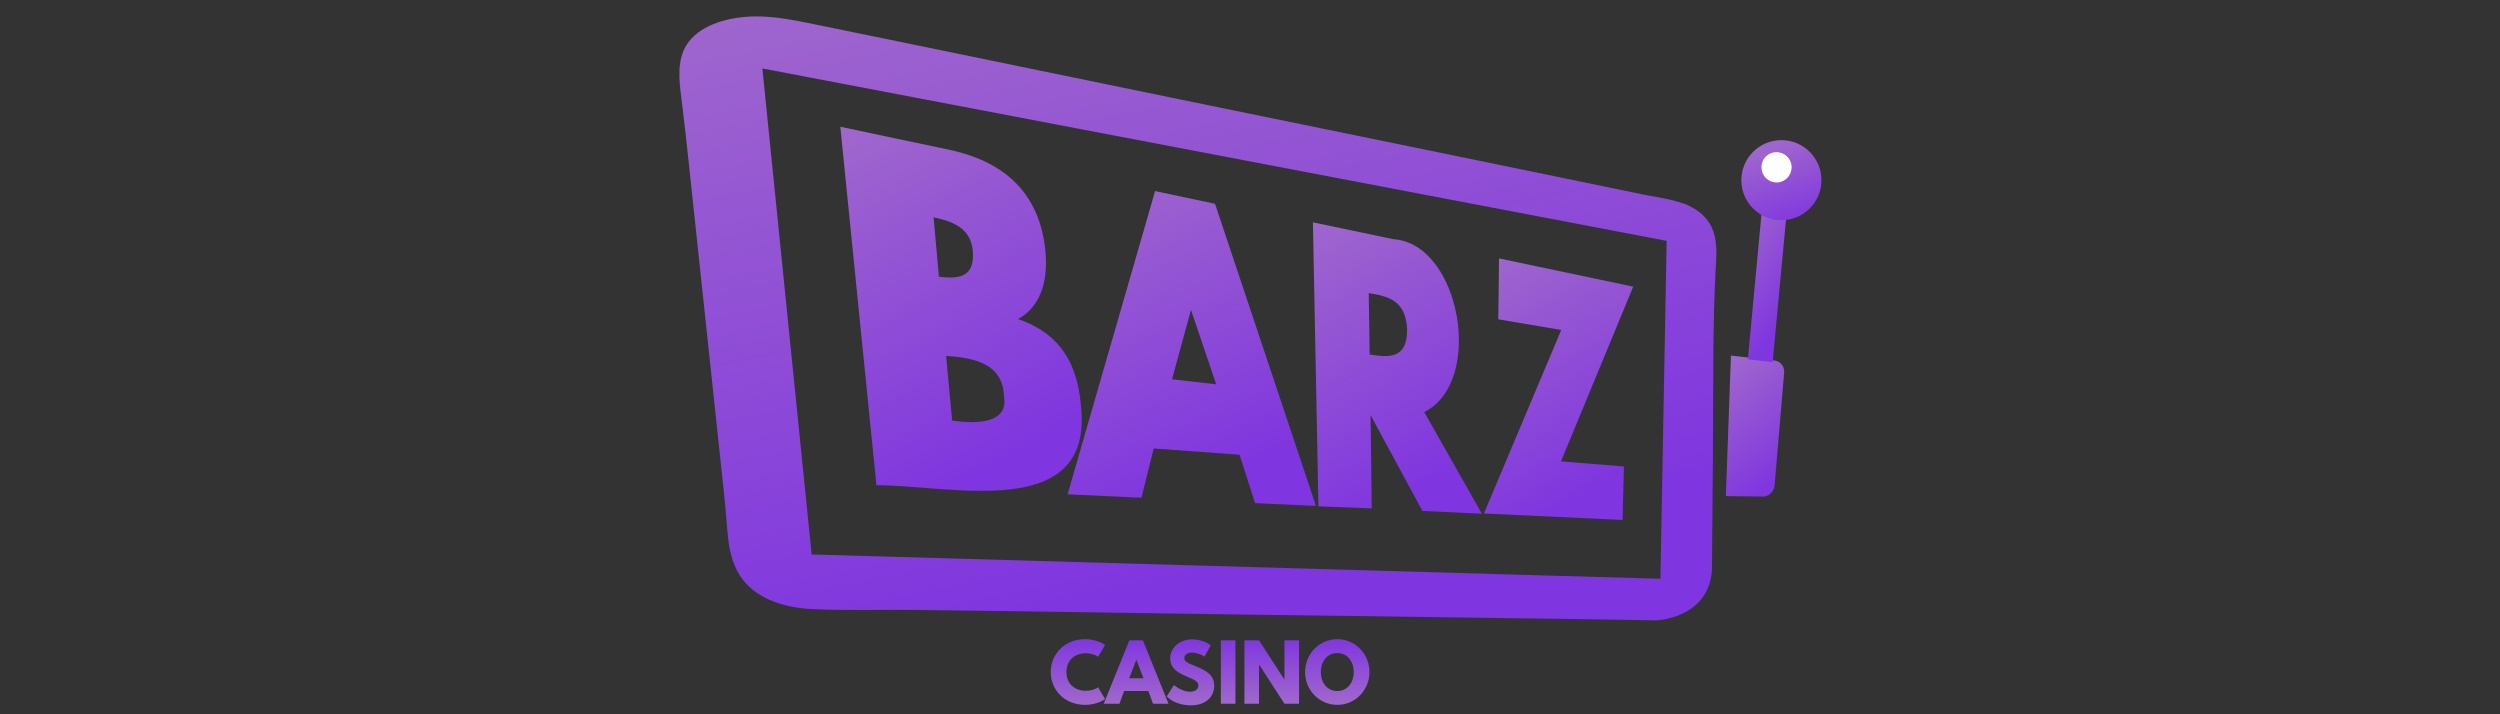
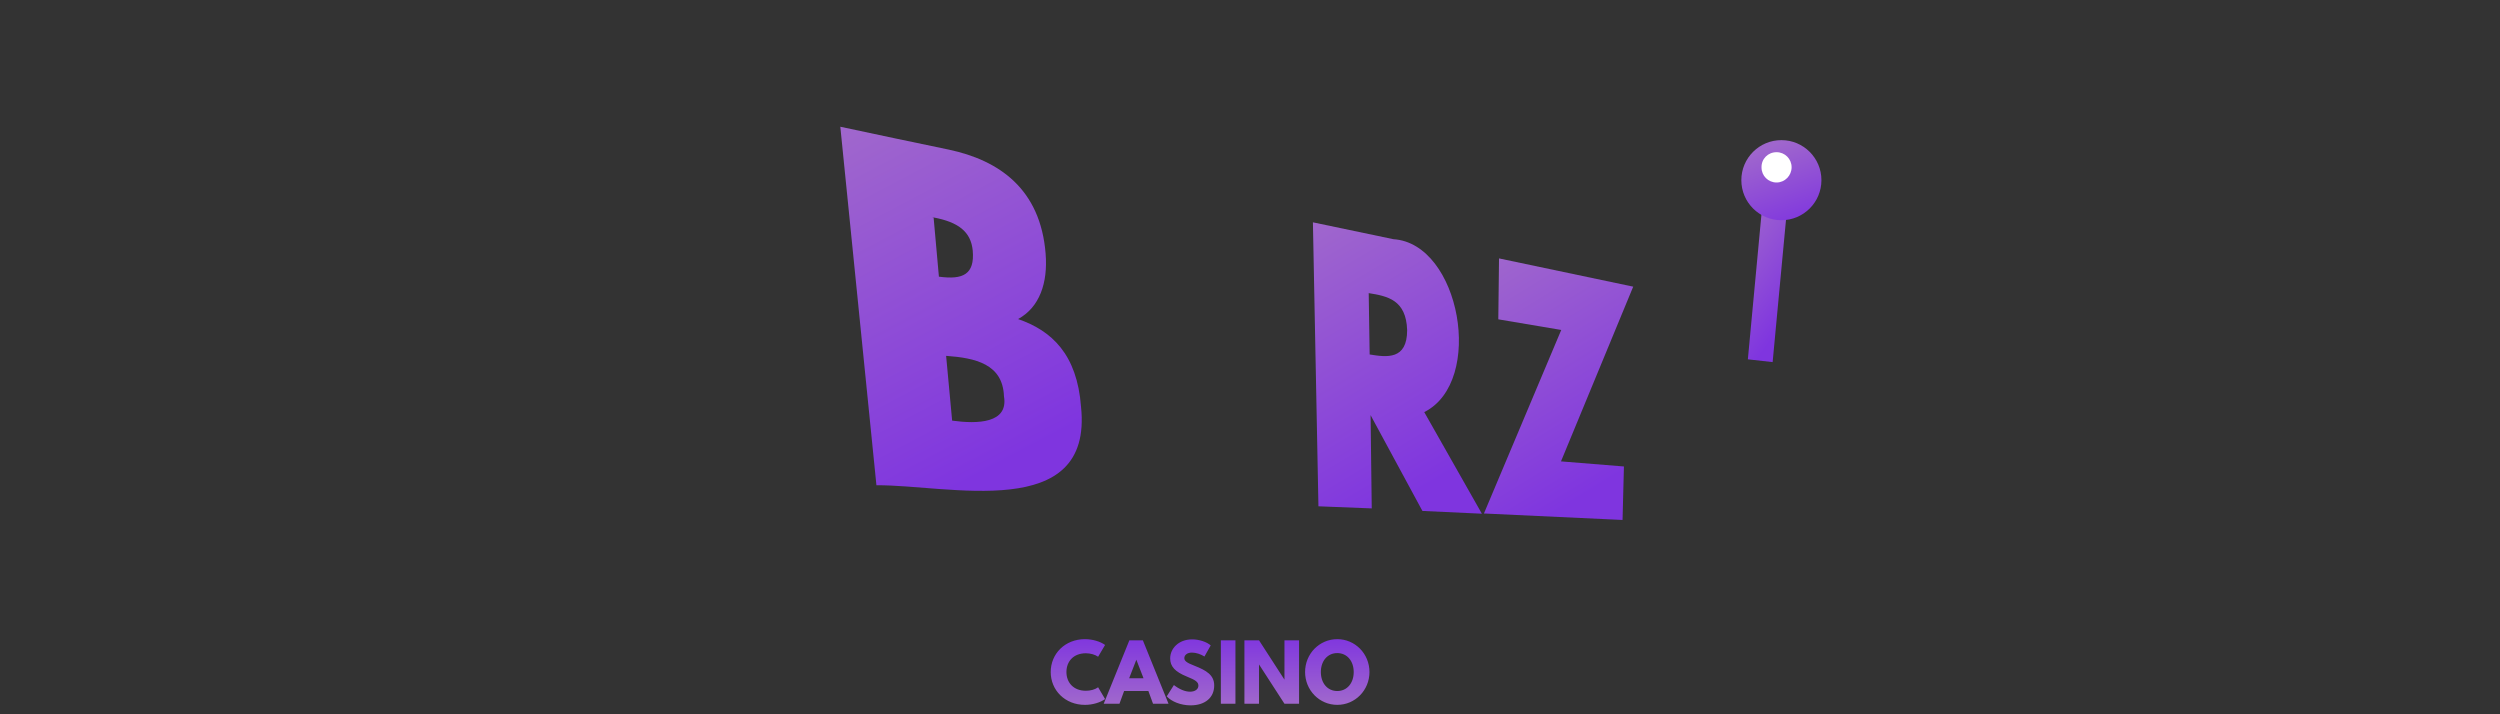
<svg xmlns="http://www.w3.org/2000/svg" xmlns:xlink="http://www.w3.org/1999/xlink" id="barz" width="560" height="160" viewBox="0 0 560 160">
  <rect x="0" y="0" width="560" height="160" fill="#333333" stroke="none" />
  <defs>
    <style>
      .cls-1 {
        clip-path: url(#clippath);
      }

      .cls-2 {
        fill: none;
      }

      .cls-2, .cls-3, .cls-4, .cls-5, .cls-6, .cls-7, .cls-8, .cls-9, .cls-10, .cls-11, .cls-12 {
        stroke-width: 0px;
      }

      .cls-3 {
        fill: url(#linear-gradient);
      }

      .cls-4 {
        fill: url(#linear-gradient-4);
      }

      .cls-5 {
        fill: url(#linear-gradient-2);
      }

      .cls-6 {
        fill: url(#linear-gradient-3);
      }

      .cls-7 {
        fill: url(#linear-gradient-8);
      }

      .cls-8 {
        fill: url(#linear-gradient-9);
      }

      .cls-9 {
        fill: url(#linear-gradient-7);
      }

      .cls-10 {
        fill: url(#linear-gradient-5);
      }

      .cls-11 {
        fill: url(#linear-gradient-6);
      }

      .cls-12 {
        fill: #fff;
      }
    </style>
    <clipPath id="clippath">
      <polygon class="cls-2" points="369.74 131.61 152 131.61 152 2 385.3 53.84 369.74 131.61" />
    </clipPath>
    <linearGradient id="linear-gradient" x1="-242.92" y1="-687.02" x2="-242.32" y2="-685.31" gradientTransform="translate(7880.02 32774.81) scale(31.61 47.67)" gradientUnits="userSpaceOnUse">
      <stop offset="0" stop-color="#9f66cd" />
      <stop offset="1" stop-color="#7f35df" />
    </linearGradient>
    <linearGradient id="linear-gradient-2" x1="-242.66" y1="-686.33" x2="-242.06" y2="-684.62" gradientTransform="translate(8136.88 28324.39) scale(32.52 41.21)" xlink:href="#linear-gradient" />
    <linearGradient id="linear-gradient-3" x1="-237.72" y1="-685.98" x2="-237.13" y2="-684.27" gradientTransform="translate(5560.12 26216.67) scale(22.12 38.15)" xlink:href="#linear-gradient" />
    <linearGradient id="linear-gradient-4" x1="-235.06" y1="-685.46" x2="-234.46" y2="-683.75" gradientTransform="translate(4936 23524.12) scale(19.55 34.24)" xlink:href="#linear-gradient" />
    <linearGradient id="linear-gradient-5" x1="-208" y1="-680.95" x2="-207.4" y2="-679.24" gradientTransform="translate(1978.76 12643.21) scale(7.64 18.45)" xlink:href="#linear-gradient" />
    <linearGradient id="linear-gradient-6" x1="-185.53" y1="-682.23" x2="-184.93" y2="-680.52" gradientTransform="translate(1327.24 13502.52) scale(5.03 19.73)" xlink:href="#linear-gradient" />
    <linearGradient id="linear-gradient-7" x1="-248.86" y1="-688.41" x2="-248.26" y2="-686.7" gradientTransform="translate(34002.08 54430.3) scale(135.77 79.08)" xlink:href="#linear-gradient" />
    <linearGradient id="linear-gradient-8" x1="892.19" y1="-259.6" x2="892.19" y2="-210.67" gradientTransform="translate(.7 79.33) scale(.3 -.3)" xlink:href="#linear-gradient" />
    <linearGradient id="linear-gradient-9" x1="-219.39" y1="-675.86" x2="-218.79" y2="-674.15" gradientTransform="translate(2695.48 7115.91) scale(10.48)" xlink:href="#linear-gradient" />
  </defs>
  <g class="cls-1">
    <g>
      <path class="cls-3" d="M242.15,91.12c-.88-11.77-6.58-17.06-14.1-19.65,4.82-2.64,6.69-8.09,6.17-14.62-1.14-14.57-10.47-20.95-21.67-23.33-6.07-1.24-18.25-3.84-24.32-5.13,1.97,19.39,7.83,77.92,8.09,80.31,15.86-.16,48.58,8.5,45.83-17.58ZM209.91,61.98c.16,0,.26.05.41.05l-1.19-13.27c-.16-.05-.26-.05-.41-.1l.41.05c5.5,1.04,8.35,3.16,8.76,7.41.47,5.34-2.18,6.58-7.52,5.86,0,0-.47,0-.47,0ZM213.28,94.23l-1.35-14.52c6.53.47,12.7,1.81,12.96,9.07,1.04,6.07-5.96,6.22-11.61,5.44Z" />
-       <path class="cls-5" d="M272.17,45.65l-13.43-2.85-19.6,67.92,16.54.78,2.75-11.04,19.23,1.4,3.47,10.84,13.64.62-22.6-67.66h0ZM262.53,84.95l4.25-15.55,5.65,16.69-9.9-1.14h0Z" />
      <path class="cls-6" d="M307.27,113.88l-.26-20.89,11.61,21.46,13.32.62-12.91-22.76c13.64-6.84,8.04-37.79-6.9-38.73l-18.04-3.78,1.24,63.61,11.92.47h0ZM315.2,73.96c0,6.69-4.56,6.07-8.4,5.44l-.21-13.74c4.2.67,8.4,1.5,8.61,8.3Z" />
      <path class="cls-4" d="M335.78,57.89l-.16,13.64,14.1,2.38-17.32,41.11,31.05,1.45.31-11.98-14.1-1.14,16.18-39.14-30.07-6.33Z" />
    </g>
  </g>
-   <path class="cls-10" d="M387.73,79.66l-1.14,31.47,8.66.1c1.3-.26,2.23-1.4,2.28-2.7l2.13-25.2c.05-1.35-.99-2.54-2.33-2.59l-9.59-1.09h0Z" />
  <path class="cls-11" d="M391.52,80.49c2.38.26,5.03.57,5.55.62l3.06-32.56-5.5-1.19-3.11,33.13Z" />
-   <path class="cls-9" d="M374.25,44.77c-2.13-.52-4.25-.78-6.38-1.24-5.7-1.19-11.41-2.33-17.11-3.53-8.3-1.71-16.64-3.42-24.94-5.13-9.95-2.02-19.91-4.1-29.86-6.12l-31.88-6.53c-10.32-2.13-20.69-4.25-31-6.38l-27.22-5.6c-6.84-1.4-13.69-2.8-20.48-4.2-6.01-1.19-12.08-2.75-18.25-2.28-4.72.36-10.63,2.02-13.32,6.27-2.18,3.42-1.71,7.88-1.19,11.87,1.19,9.38,2.07,18.77,3.11,28.15,1.3,11.98,2.54,23.95,3.84,35.98l2.64,24.73c.36,3.21.52,6.48.88,9.69.36,3.37,1.24,6.79,3.37,9.49,3.53,4.46,9.54,6.17,15.24,6.48,7.83.41,15.76.1,23.64.21,5.44.05,10.89.16,16.28.21,13.12.21,26.23.36,39.35.57,14,.21,28.05.41,42.05.57,12.39.16,24.83.36,37.22.52,8.24.1,16.54.21,24.78.36,1.97.05,3.94.05,5.91.1,0,0,11.82-.31,12.55-11.3.05-8.3.16-16.59.21-24.89.16-14.83-.16-29.76.73-44.53.16-2.85,0-5.91-1.56-8.35-1.24-1.92-3.21-3.27-5.29-4.15-1.04-.36-2.18-.67-3.32-.99ZM371.92,129.64l-190.11-5.44-11.04-108.87,202.56,38.62-1.4,75.69Z" />
  <path class="cls-7" d="M235.36,150.53c0-4.1,3.21-7.36,7.67-7.36,1.71,0,3.42.52,4.51,1.3l-1.56,2.64c-.67-.47-1.71-.78-2.75-.78-2.75,0-4.35,1.81-4.35,4.2s1.61,4.2,4.35,4.2c1.04,0,2.02-.26,2.75-.78l1.56,2.64c-1.09.78-2.8,1.3-4.51,1.3-4.46,0-7.67-3.27-7.67-7.36ZM252.99,143.43h3.01l5.75,14.21h-3.47l-1.04-2.85h-5.44l-1.04,2.85h-3.53l5.75-14.21ZM256.15,151.93l-1.61-4.15-1.61,4.15h3.21ZM262.94,153.44c1.19.93,2.49,1.5,3.63,1.5s1.87-.57,1.87-1.35-.57-1.24-2.54-2.02c-2.7-1.09-3.78-2.28-3.78-4.1,0-2.18,1.87-4.25,4.93-4.25,1.56,0,3.27.57,4.15,1.35l-1.4,2.49c-.83-.52-1.87-.88-2.8-.88-1.09,0-1.71.57-1.71,1.24,0,.62.52,1.04,2.28,1.71,2.64,1.04,4.41,2.07,4.41,4.41,0,2.8-2.13,4.46-5.29,4.46-2.18,0-4.25-.83-5.34-2.02l1.61-2.54h0ZM273.47,157.64v-14.21h3.27v14.21h-3.27ZM282.02,143.43l5.7,8.81v-8.81h3.27v14.21h-3.27l-5.7-8.81v8.81h-3.27v-14.21h3.27ZM299.55,143.17c3.99,0,7.21,3.27,7.21,7.36s-3.21,7.36-7.21,7.36-7.21-3.27-7.21-7.36,3.21-7.36,7.21-7.36ZM299.55,154.79c2.18,0,3.68-1.76,3.68-4.25s-1.5-4.25-3.68-4.25-3.68,1.76-3.68,4.25,1.5,4.25,3.68,4.25Z" />
  <g>
    <circle class="cls-8" cx="399.03" cy="40.36" r="8.97" />
    <path class="cls-12" d="M397.95,34.09c1.87,0,3.37,1.5,3.37,3.37s-1.5,3.42-3.37,3.42-3.37-1.5-3.37-3.37c-.05-1.92,1.45-3.42,3.37-3.42Z" />
  </g>
</svg>